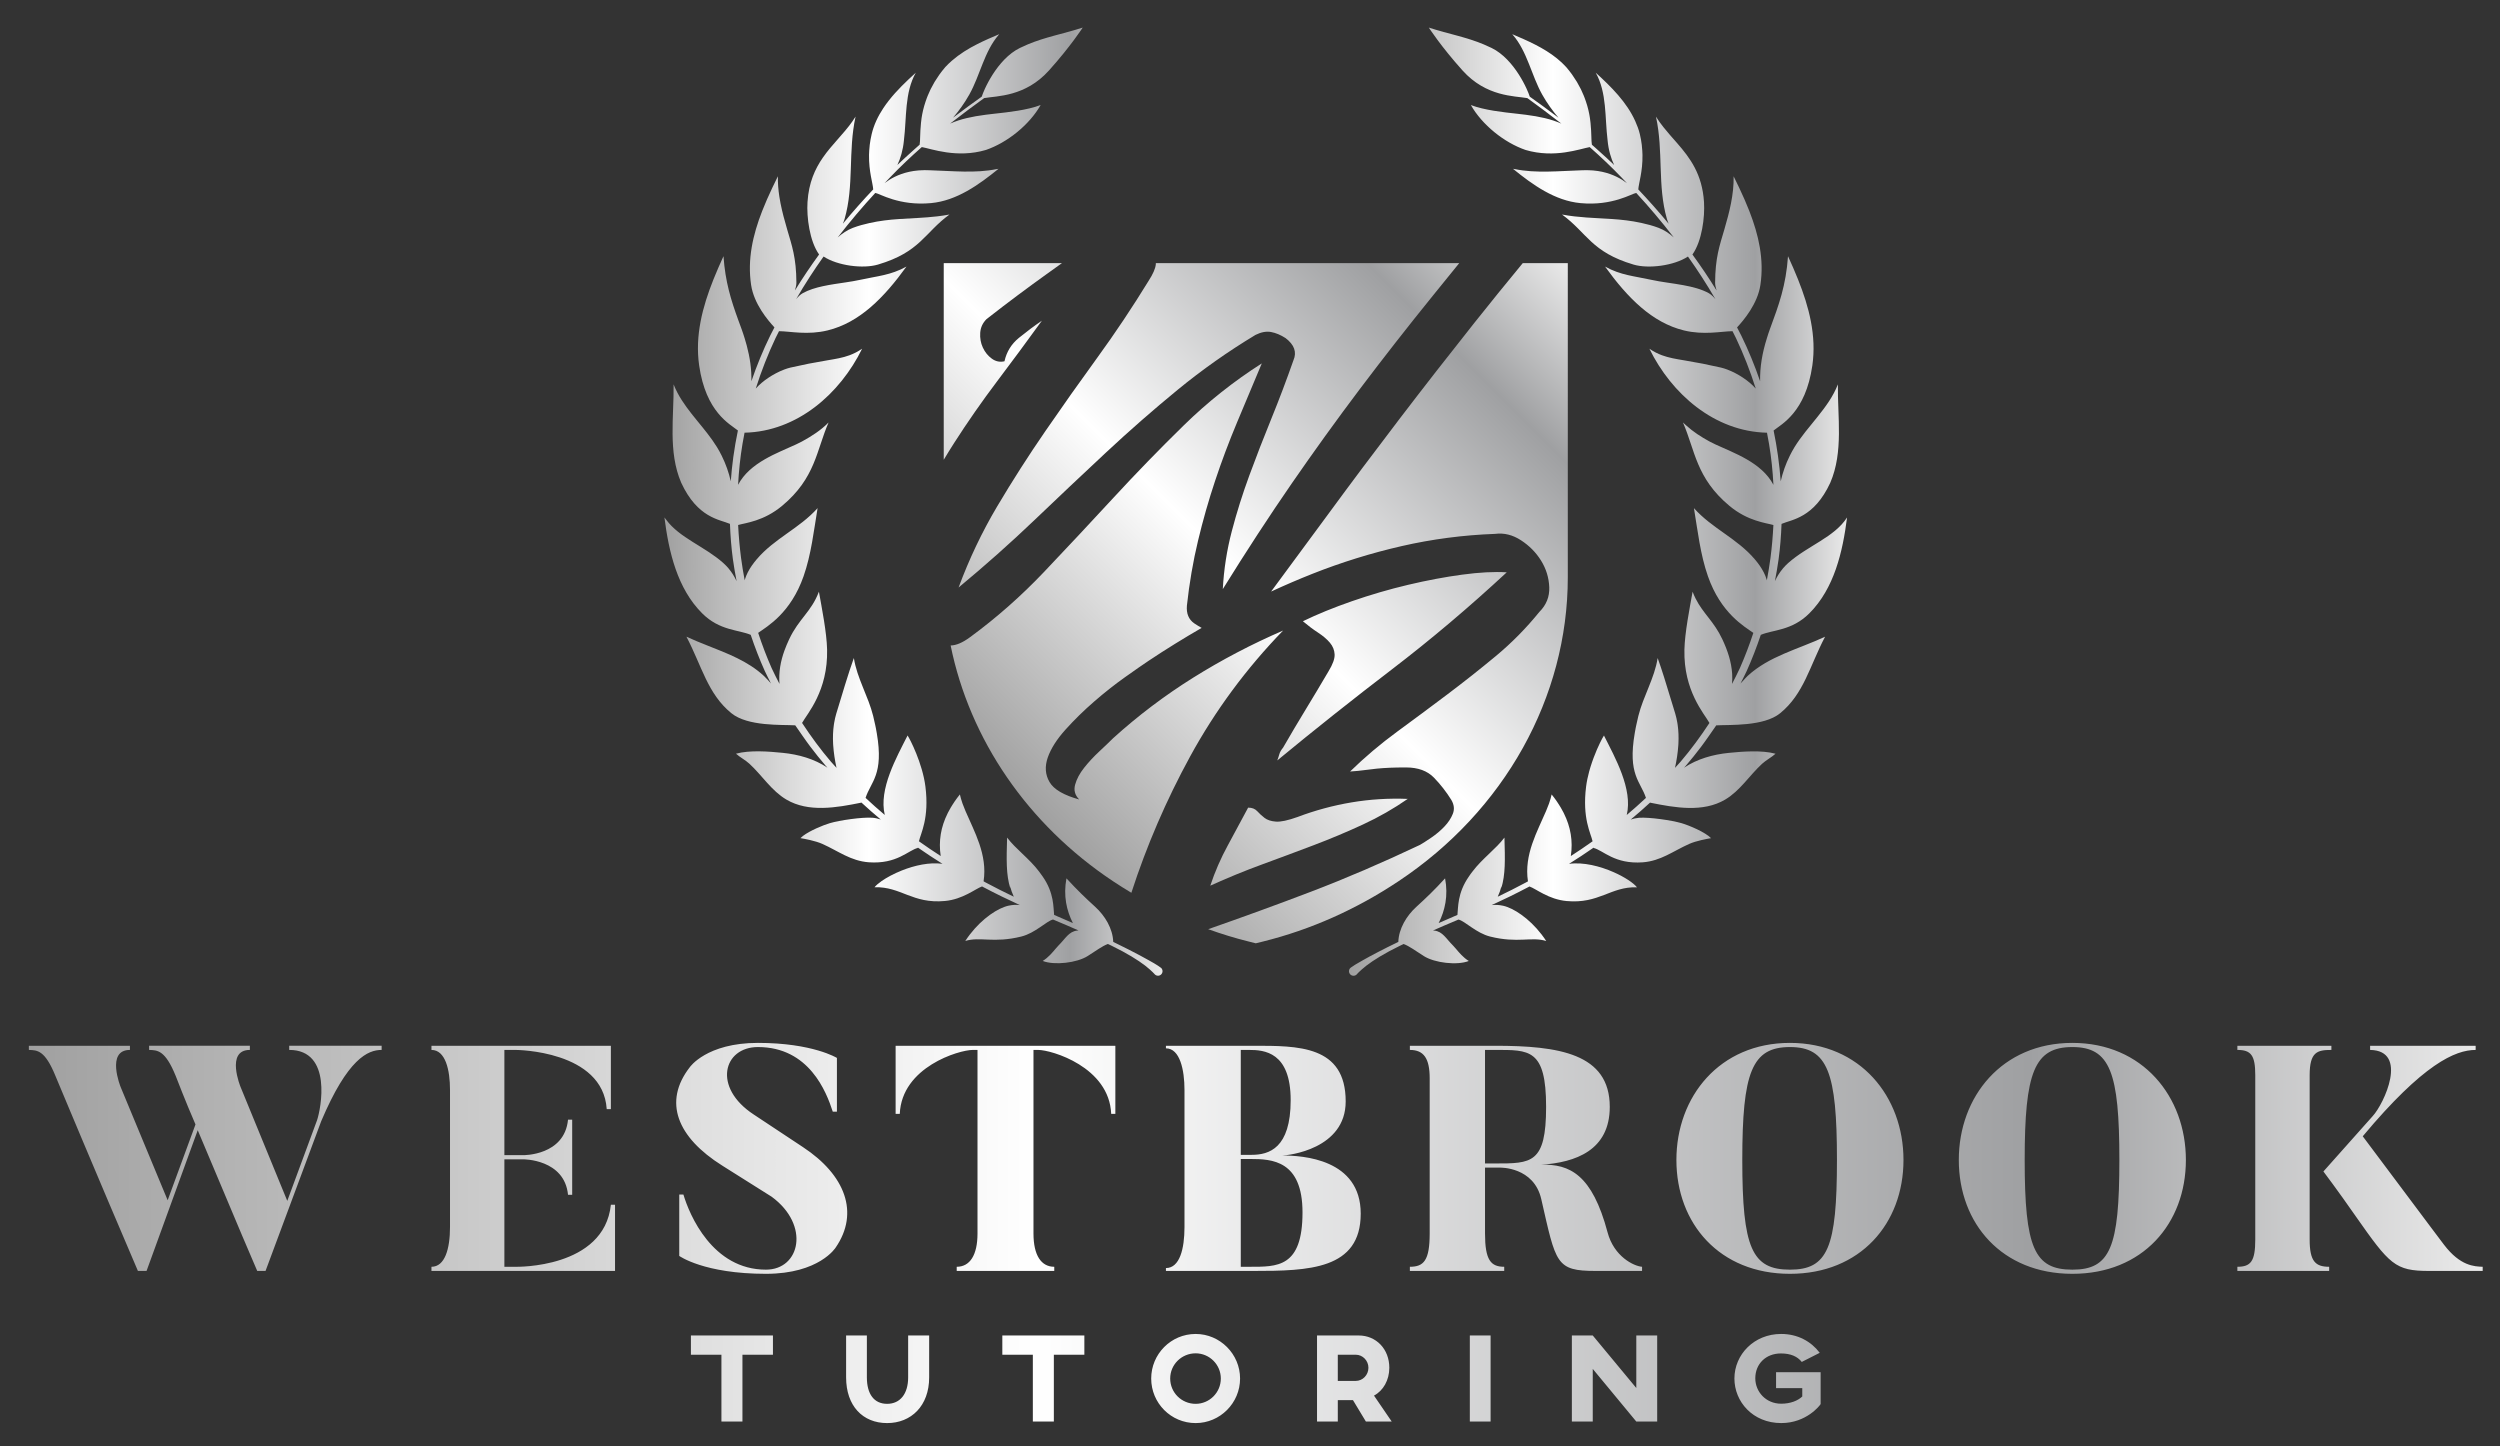
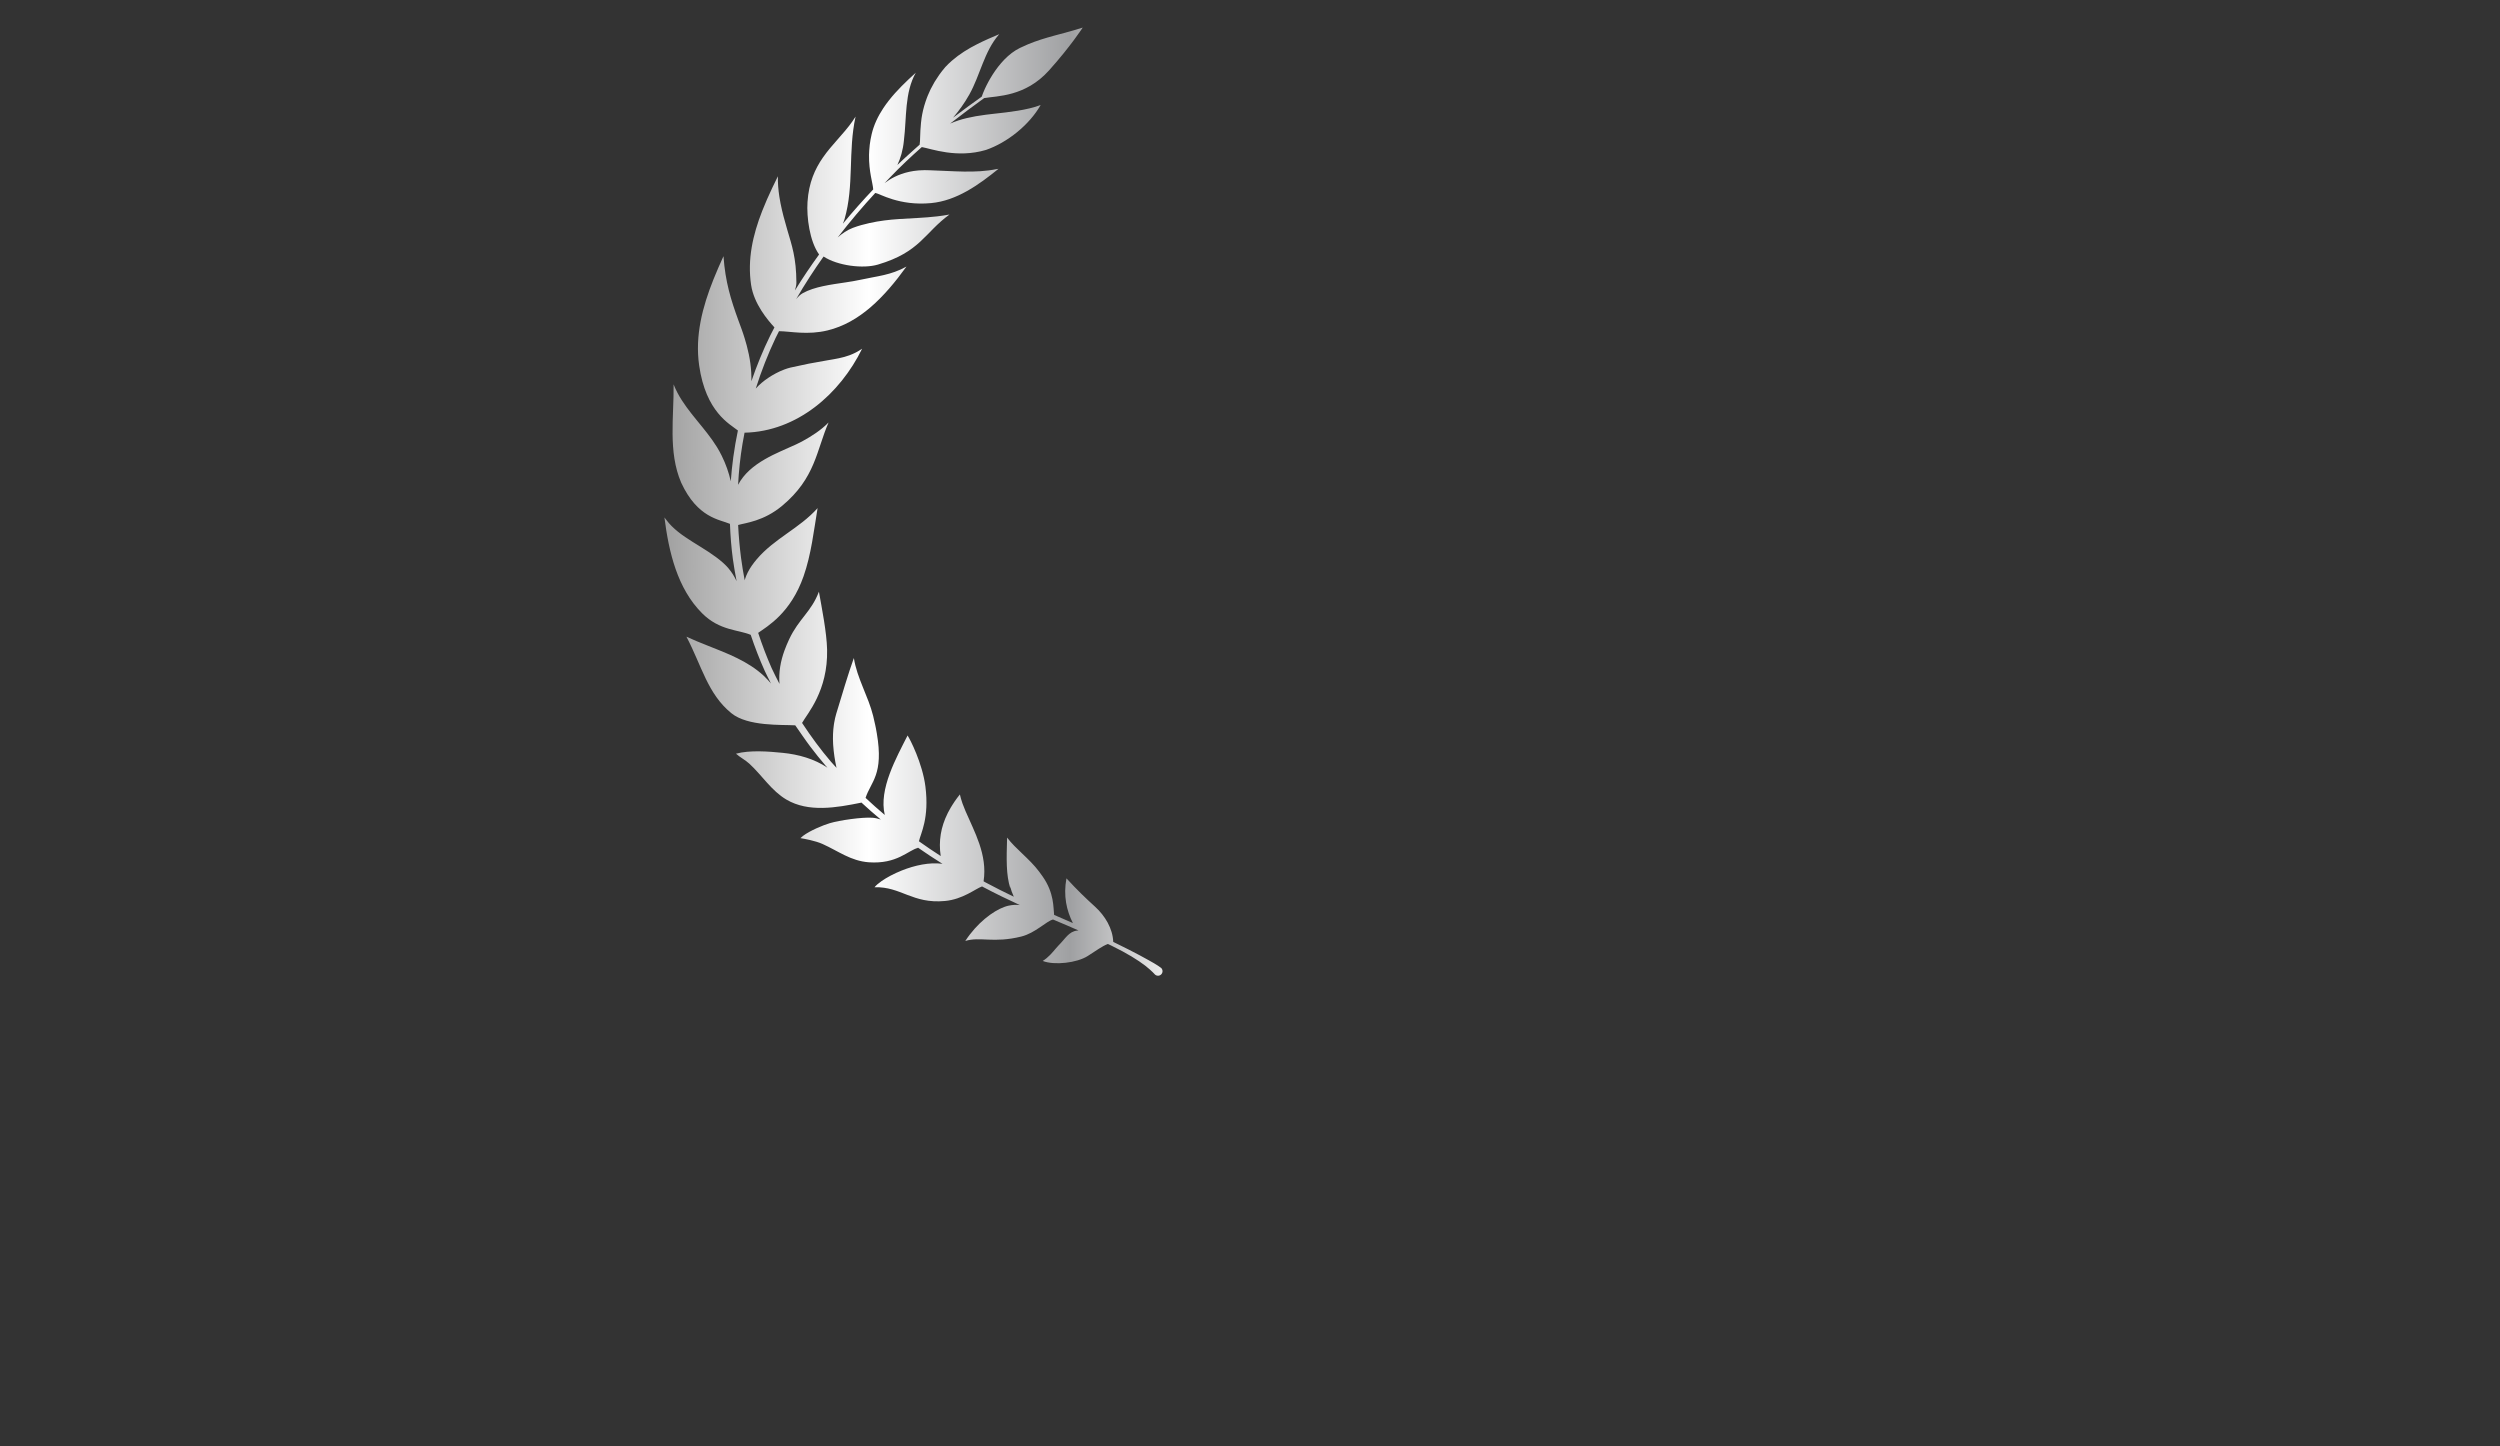
<svg xmlns="http://www.w3.org/2000/svg" version="1.1" id="Layer_1" x="0px" y="0px" viewBox="0 0 1057.791 612" enable-background="new 0 0 1057.791 612" xml:space="preserve">
  <rect x="0" y="0" width="1057.791" height="612" fill="#333333" stroke="none" />
  <g>
    <linearGradient id="SVGID_1_" gradientUnits="userSpaceOnUse" x1="12.21" y1="521.697" x2="1050.463" y2="521.697">
      <stop offset="0" style="stop-color:#A0A0A0" />
      <stop offset="0.41" style="stop-color:#FFFFFF" />
      <stop offset="0.815" style="stop-color:#9FA0A2" />
      <stop offset="1" style="stop-color:#EAEAEA" />
    </linearGradient>
-     <path fill="url(#SVGID_1_)" d="M327.045,573.203h-12.907v28.283h-8.891v-28.283h-12.911v-8.141h34.71V573.203z M393.144,582.791   c0,12.052-7.609,19.338-17.787,19.338c-10.338,0-17.355-7.286-17.355-19.338v-17.729h8.784v17.729   c0,7.017,3.001,11.195,8.571,11.195c5.467,0,8.895-4.178,8.895-11.195v-17.729h8.891V582.791z M458.811,573.203h-12.907v28.283   h-8.891v-28.283h-12.911v-8.141h34.71V573.203z M524.696,583.274c0,10.392-8.464,18.855-18.802,18.855   c-10.445,0-18.802-8.464-18.802-18.855c0-10.338,8.357-18.855,18.802-18.855C516.232,564.418,524.696,572.936,524.696,583.274z    M495.128,583.274c0,5.946,4.818,10.712,10.766,10.712c5.837,0,10.659-4.766,10.659-10.712c0-5.893-4.822-10.661-10.659-10.661   C499.946,572.613,495.128,577.381,495.128,583.274z M587.843,578.719c0,5.251-2.569,9.697-6.482,11.785l7.502,10.982h-10.93   l-5.463-9.054h-6.425v9.054h-8.789v-36.424h17.626C582.273,565.062,587.843,570.792,587.843,578.719z M566.044,573.203v11.088   h7.551c3.001,0,5.41-2.518,5.41-5.572c0-2.999-2.409-5.516-5.356-5.516H566.044z M630.696,601.486h-8.788v-36.424h8.788V601.486z    M701.185,601.486h-8.838l-18.428-22.284v22.284h-8.838v-36.424h8.838l18.428,22.228v-22.228h8.838V601.486z M769.96,572.399   l-7.605,3.858c-1.821-2.304-4.661-3.591-8.838-3.591c-6.376,0-10.823,4.448-10.823,10.501c0,5.784,4.555,10.766,10.93,10.766   c3.909,0,7.017-1.231,8.945-3.052v-3.535h-11.086v-6.75h18.855v13.497c-0.271,0.536-6.001,8.036-16.66,8.036   c-12.052,0-19.821-9.054-19.821-18.855c0-10.124,8.303-18.855,19.768-18.855C760.641,564.418,766.318,567.577,769.96,572.399z    M161.475,442.483v1.759c-5.817,0-14.342,3.654-25.576,30.178l-23.546,63.334h-3.519c-6.363-14.617-22.465-53.319-25.173-59.544   L62.01,537.755h-3.654c-17.051-39.787-34.916-82.552-34.916-82.552c-4.464-10.961-7.712-10.825-11.23-10.961v-1.759h42.763v1.759   c-10.285,0-3.926,15.698-3.926,15.698l19.895,47.905l11.773-32.071c-4.193-9.609-8.39-20.572-8.39-20.572   c-4.468-10.961-7.716-10.825-11.234-10.961v-1.759h42.631v1.759c-10.42,0-3.926,15.698-3.926,15.698l19.756,48.176l12.587-34.102   c1.628-4.737,6.635-29.773-11.773-29.773v-1.759H161.475z M260.229,509.741v28.014h-77.674v-1.759c5.681,0,7.847-7.58,7.847-16.78   v-58.058c0-8.39-1.895-16.915-7.847-16.915v-1.759h75.915v26.795h-1.759c-1.62-24.9-38.43-25.036-38.43-25.036h-4.871v44.524h7.983   c0,0,17.458,0.269,18.946-15.022h1.759v31.804h-1.759c-1.488-15.158-18.946-15.022-18.946-15.022h-7.983v45.47h4.871   c0,0,37.349,0.814,40.19-26.255H260.229z M324.075,538.972c-26.259,0-36.675-7.576-36.675-7.576v-25.983h1.759   c2.569,8.661,12.315,31.8,34.916,31.8c14.478,0,18.81-18.81,2.433-30.854l-20.841-13.127   c-19.217-12.044-25.173-27.064-13.803-41.68c0,0,7.037-10.287,28.824-10.287c23.143,0,33.428,6.361,33.428,6.361v22.736h-1.759   c-2.705-8.39-10.013-27.338-31.668-27.338c-14.613,0-19.353,17.053-1.759,28.554l20.841,13.803   c17.865,11.775,23.957,27.743,13.803,42.496C353.573,527.877,346.675,538.972,324.075,538.972z M471.926,442.483v28.826h-1.759   c-0.814-19.893-25.309-27.066-30.858-27.066h-2.027v77.678c0,9.204,3.247,14.075,8.797,14.075v1.759h-41.279v-1.759   c5.549,0,8.797-4.871,8.797-14.075v-77.678h-2.031c-5.681,0-30.04,7.173-30.854,27.066h-1.759v-28.826H471.926z M530.272,537.755   h-36.946v-1.217c5.821,0,7.851-8.123,7.851-17.322v-58.058c0-8.39-1.899-17.591-7.851-17.591v-1.083h36.946   c18.81,0,39.108-0.271,39.108,23.548c0,20.165-24.224,22.869-26.933,22.869c8.797,0,33.296,1.49,33.296,24.631   C575.743,537.212,553.686,537.755,530.272,537.755z M524.994,444.242v44.389h4.6c7.309,0,16.512-2.707,16.512-23.143   c0-20.434-11.234-21.246-17.593-21.246H524.994z M529.055,490.39h-4.061v45.605h3.65c11.777,0,22.469,0.407,22.469-23.007   C551.113,490.931,538.123,490.39,529.055,490.39z M694.779,537.755h-19.616c-16.919,0-16.78-3.112-23.011-30.316   c-3.108-13.801-17.454-13.397-17.454-13.397h-6.363v27.878c0,11.234,2.433,14.075,8.123,14.075v1.759h-39.922v-1.759   c5.821,0,8.386-2.569,8.386-14.075v-65.634c0-8.39-2.433-12.044-8.386-12.044v-1.759h35.993c26.933,0,48.588,3.247,48.588,25.848   c0,18.405-14.478,23.548-29.095,24.495c12.176-0.407,21.655,4.195,28.15,28.552c2.705,10.289,11.099,14.346,14.609,14.617V537.755z    M632.528,444.242h-4.193v48.041h4.193c15.431,0,21.655,0.136,21.655-23.953C654.182,443.702,647.013,444.242,632.528,444.242z    M757.351,538.972c-29.769,0-48.037-21.244-48.037-48.176c0-26.795,18.268-49.531,48.037-49.531   c29.777,0,48.045,22.736,48.045,49.531C805.396,517.728,787.128,538.972,757.351,538.972z M757.351,443.024   c-16.105,0-20.159,10.692-20.159,47.772c0,37.218,4.053,46.417,20.159,46.417c15.974,0,19.895-9.2,19.895-46.417   C777.246,453.715,773.325,443.024,757.351,443.024z M876.846,538.972c-29.777,0-48.045-21.244-48.045-48.176   c0-26.795,18.268-49.531,48.045-49.531c29.769,0,48.037,22.736,48.037,49.531C924.883,517.728,906.616,538.972,876.846,538.972z    M876.846,443.024c-16.105,0-20.167,10.692-20.167,47.772c0,37.218,4.061,46.417,20.167,46.417c15.966,0,19.895-9.2,19.895-46.417   C896.742,453.715,892.812,443.024,876.846,443.024z M986.452,442.483v1.759c-5.952,0-9.2,0.812-9.2,10.692v69.56   c0,9.2,2.433,11.502,8.254,11.502v1.759h-38.837v-1.759c5.681,0,7.572-2.302,7.572-11.502v-69.56   c0-8.392-1.759-10.692-7.572-10.692v-1.759H986.452z M1050.463,537.755h-22.732c-14.346,0-16.648-2.705-30.994-23.143   c-7.711-11.095-13.664-18.944-13.664-18.944l20.841-23.412c4.867-5.278,15.292-27.743-1.085-28.014v-1.759h44.658v1.759   c-8.657,0-22.197,5.954-47.774,36.539c31.668,42.356,34.373,45.875,34.373,45.875c6.906,9.068,12.858,9.204,16.377,9.339V537.755z" />
  </g>
  <g>
    <g>
      <linearGradient id="SVGID_00000104664828462778126270000005428743854007078054_" gradientUnits="userSpaceOnUse" x1="281.149" y1="212.269" x2="491.899" y2="212.269">
        <stop offset="0" style="stop-color:#A0A0A0" />
        <stop offset="0.41" style="stop-color:#FFFFFF" />
        <stop offset="0.815" style="stop-color:#9FA0A2" />
        <stop offset="1" style="stop-color:#EAEAEA" />
      </linearGradient>
      <path fill="url(#SVGID_00000104664828462778126270000005428743854007078054_)" d="M486.011,406.28    c-2.152-1.221-5.013-2.753-8.407-4.483c-1.993-1.016-4.123-2.083-6.528-3.243c-0.016-0.008-0.035-0.017-0.05-0.025    c-0.193-5.615-3.47-11.04-7.625-14.828c-4.255-3.88-7.574-7.046-12.161-12.06c-1.384,7.329,0.039,13.65,2.722,18.92    c-2.153-0.952-4.381-1.919-6.675-2.896c-0.411-0.174-0.855-0.372-1.271-0.55c-0.368-3.106,0.092-9.253-4.915-16.353    c-0.448-0.671-0.927-1.347-1.48-2.034c-4.052-5.402-9.958-9.585-13.501-14.336c-0.275,9.358-0.443,15.698,1.348,21.441    c-0.045-0.29-0.05-0.577-0.089-0.867c0.383,1.519,0.91,2.995,1.58,4.448c-3.897-1.873-7.864-3.843-11.938-6.038    c-0.28-0.149-0.569-0.32-0.85-0.471c1.753-11.309-4.024-21.195-7.66-29.756c-0.446-1.057-0.874-2.103-1.236-3.119    c-0.052-0.146-0.093-0.289-0.143-0.434c-0.403-1.177-0.752-2.333-0.98-3.454c-0.779,0.954-1.491,1.915-2.161,2.879    c-0.334,0.477-0.631,0.957-0.939,1.436c-0.274,0.43-0.549,0.861-0.801,1.293c-0.411,0.695-0.79,1.394-1.147,2.095    c-0.048,0.095-0.093,0.191-0.14,0.286c-2.867,5.76-3.891,11.74-2.933,18.074c-3.068-1.973-6.137-4.059-9.21-6.241    c0.717-3.325,4.442-9.662,2.744-23.156c-1.241-9.862-6.589-20.221-7.508-21.527c-0.131-0.186-0.172-0.188-0.098,0.023    c-4.612,9.173-12.231,22.578-9.592,33.519c-2.744-2.311-5.456-4.72-8.131-7.228c2.263-6.952,7.774-9.744,4.759-27.319    c-0.122-0.733-0.259-1.491-0.414-2.28c-0.078-0.394-0.165-0.803-0.252-1.211c-0.257-1.225-0.539-2.494-0.878-3.86    c-2.077-8.375-6.848-15.983-8.166-24.511c-2.339,6.469-5.022,15.604-7.448,23.555c-0.379,1.243-0.646,2.512-0.867,3.792    c-0.053,0.306-0.103,0.613-0.147,0.921c-0.373,2.588-0.459,5.229-0.323,7.881c0.013,0.261,0.027,0.521,0.045,0.782    c0.214,3.209,0.716,6.42,1.402,9.55c-0.8-0.904-1.633-1.748-2.419-2.674c-4.351-5.096-8.381-10.595-12.155-16.334    c2.185-3.936,10.992-13.527,10.59-31.042c-0.166-7.194-2.195-17.412-3.462-24.494c-3.206,8.521-8.516,11.459-12.567,20.09    c-0.749,1.597-1.427,3.192-2.009,4.798c-1.64,4.522-2.496,9.14-2.106,14.132c-1.133-2.231-2.302-4.439-3.343-6.729    c-2.136-4.85-4.014-9.818-5.679-14.868c3.914-2.767,13.752-8.349,19.213-23.944c3.247-9.274,4.317-19.187,5.93-28.832    c-7.729,8.641-18.212,12.755-25.776,21.664c-0.731,0.861-1.403,1.738-2.027,2.629c-0.029,0.042-0.061,0.083-0.091,0.126    c-0.604,0.874-1.14,1.771-1.611,2.689c-0.03,0.058-0.059,0.115-0.087,0.173c-0.448,0.897-0.831,1.816-1.123,2.769    c-0.026,0.085-0.043,0.172-0.068,0.257c-0.023,0.08-0.042,0.161-0.064,0.241c-0.588-3.139-1.118-6.296-1.54-9.481    c-0.599-4.621-0.999-9.271-1.234-13.927c3.11-0.905,10.759-1.57,18.622-8.123c14.131-11.775,14.499-23.48,19.644-35.257    c-3.262,3.323-7.213,5.848-11.284,8.061c-0.011,0.006-0.024,0.012-0.035,0.018c-0.754,0.409-1.601,0.817-2.482,1.23    c-7.671,3.578-19.508,7.577-24.481,17.069c0.3-5.819,0.905-11.604,1.86-17.306c0.262-1.59,0.563-3.168,0.871-4.745    c22.262-0.493,40.401-16.463,49.751-35.539c-1.798,1.234-3.532,2.103-5.297,2.759c-2.942,1.092-5.971,1.587-9.523,2.176    c-5.684,0.945-9.885,1.773-15.501,3.053c-0.82,0.187-1.697,0.476-2.591,0.808c-0.098,0.037-0.195,0.078-0.294,0.117    c-4.233,1.631-8.936,4.68-11.798,7.96c2.337-7.389,5.146-14.54,8.366-21.36c0.469-1,0.991-1.944,1.473-2.931    c4.855,0.059,12.112,1.746,20.58-0.329c13.445-3.294,23.767-13.734,33.351-27.008c-6.685,3.701-12.267,3.994-19.728,5.637    c-1.866,0.411-3.893,0.736-5.989,1.051c-6.288,0.946-13.194,1.799-18.202,4.584c-0.019,0.011-0.039,0.031-0.059,0.042    c-0.894,0.513-1.812,1.383-2.714,2.468c3.671-6.322,7.564-12.33,11.616-18.029c5.882,3.885,16.682,5.286,23.007,3.407    c17.94-5.327,19.58-13.368,30.27-21.18c-1.762,0.33-3.504,0.584-5.232,0.786c-5.485,0.641-10.823,0.769-16.153,1.131    c-4.127,0.28-8.257,0.753-12.439,1.686c-2.327,0.519-4.666,1.139-7.041,2.033c-2.422,0.912-4.59,2.419-6.427,4.057    c5.215-6.75,10.563-13.057,15.898-18.829c1.821,0.228,10.003,5.586,23.618,4.304c10.776-1.015,20.13-7.68,28.527-14.51    c-0.335,0.076-0.678,0.118-1.015,0.185c0.098-0.03,0.217-0.053,0.313-0.084c-9.061,1.888-18.832,0.796-28.368,0.518    c-1.495-0.089-2.885-0.053-4.224,0.035c-0.234,0.016-0.47,0.027-0.7,0.047c-1.328,0.117-2.581,0.304-3.755,0.561    c-0.012,0.003-0.024,0.006-0.037,0.009c-4.618,1.017-8.06,2.964-10.421,4.789c0.727-0.758,1.461-1.56,2.185-2.299    c4.557-4.757,9.107-9.033,13.561-12.953c4.119,0.729,14.811,4.845,27.123,1.22c9.072-3.109,18.444-10.663,23.162-19.014    c0,0-0.001,0-0.001,0c0,0,0.001,0,0.001-0.001c-5.706,2.181-13.655,3.042-19.728,3.699c-0.017,0.002-0.034,0.004-0.051,0.006    c-1.073,0.116-2.116,0.242-3.145,0.372c-0.152,0.02-0.305,0.039-0.456,0.06c-5.568,0.727-10.5,1.756-14.926,3.728    c5.196-4.066,10.053-7.618,14.409-10.795c5.426-0.951,17.382-0.518,27.421-11.69c9.181-10.218,14.267-18.143,14.267-18.143    c-8.631,2.774-15.643,3.93-23.28,7.126c-1.091,0.457-2.195,0.955-3.318,1.505c-0.6,0.294-1.185,0.622-1.755,0.977    c-0.102,0.063-0.196,0.139-0.297,0.204c-0.465,0.301-0.925,0.609-1.37,0.946c-0.111,0.084-0.215,0.18-0.325,0.267    c-0.425,0.333-0.846,0.67-1.252,1.03c-0.103,0.091-0.198,0.191-0.299,0.284c-0.403,0.369-0.802,0.741-1.184,1.131    c-0.097,0.099-0.185,0.204-0.281,0.304c-0.378,0.396-0.752,0.794-1.109,1.206c-0.089,0.102-0.17,0.209-0.257,0.312    c-0.353,0.416-0.702,0.835-1.034,1.261c-0.092,0.118-0.176,0.239-0.266,0.358c-0.316,0.416-0.63,0.833-0.926,1.254    c-0.095,0.135-0.18,0.27-0.273,0.405c-0.279,0.406-0.556,0.811-0.816,1.216c-0.11,0.171-0.209,0.34-0.315,0.51    c-0.227,0.364-0.456,0.728-0.667,1.088c-0.132,0.225-0.251,0.443-0.378,0.665c-0.17,0.299-0.344,0.6-0.502,0.892    c-0.156,0.287-0.295,0.563-0.44,0.842c-0.109,0.212-0.226,0.429-0.329,0.636c-0.183,0.366-0.347,0.714-0.51,1.06    c-0.05,0.106-0.106,0.218-0.154,0.323c-0.622,1.352-1.081,2.525-1.374,3.415c-3.723,2.655-7.808,5.617-12.149,8.915    c2.415-2.817,4.809-6.082,6.889-9.793c4.617-8.236,6.285-18.187,12.459-25.305c0.011-0.006,0.025-0.014,0.036-0.02    c0.06-0.068,0.092-0.153,0.151-0.22c0,0,0.001-0.001,0.001-0.002h0l0,0c-3.109,1.309-6.245,2.662-9.27,4.192    c-3.84,1.943-7.488,4.189-10.688,6.978c-1.001,0.872-1.97,1.781-2.872,2.771c-0.011,0.013-0.02,0.026-0.03,0.039    c-0.861,1.005-1.642,2.008-2.367,3.008c-0.091,0.127-0.168,0.254-0.258,0.381c-0.651,0.918-1.253,1.831-1.8,2.738    c-0.064,0.107-0.12,0.212-0.182,0.319c-0.542,0.917-1.037,1.826-1.483,2.726c-0.086,0.172-0.163,0.342-0.245,0.514    c-0.372,0.779-0.717,1.549-1.025,2.31c-0.144,0.351-0.278,0.697-0.41,1.045c-0.18,0.484-0.351,0.962-0.508,1.437    c-0.207,0.611-0.4,1.215-0.572,1.813c-0.007,0.025-0.013,0.049-0.02,0.073c-0.682,2.389-1.104,4.656-1.309,6.73    c-0.014,0.118-0.029,0.236-0.041,0.353c-0.009,0.103-0.029,0.216-0.037,0.318c0,0,0.01-0.04,0.013-0.053    c-0.445,4.245-0.262,7.472-0.563,9.064c-0.117,0.101-0.235,0.205-0.352,0.307c-0.55,0.478-1.104,0.98-1.657,1.47    c-1.407,1.243-2.822,2.523-4.247,3.843c-0.567,0.526-1.13,1.049-1.699,1.586c-0.489,0.462-0.975,0.911-1.466,1.383    c1.337-2.818,2.385-6.251,2.773-10.415c1.201-9.708,0.248-20.159,5.025-28.639c0,0-0.001,0.001-0.001,0.001    c0,0,0.001-0.001,0.001-0.001c-4.013,3.632-8.056,7.498-11.408,11.772c-0.838,1.069-1.633,2.163-2.374,3.285    c-2.222,3.367-3.953,6.988-4.89,10.937c-0.38,1.602-0.646,3.135-0.824,4.6c-0.017,0.143-0.013,0.268-0.029,0.41    c-0.146,1.312-0.24,2.583-0.259,3.778c0,0.002,0,0.004,0,0.005c0-0.001,0-0.002,0-0.003c-0.119,7.115,1.638,12.072,1.769,14.607    c-4.288,4.523-8.596,9.364-12.849,14.507c0.258-0.651,0.534-1.301,0.724-1.957c4.12-14.26,1.409-28.535,4.657-43.364    c-0.434,0.705-0.889,1.389-1.36,2.058c-3.769,5.351-8.597,9.701-12.452,15.255c-3.373,4.86-6.001,10.644-6.522,18.829    c-0.408,6.412,0.868,16.545,4.897,22.2c-3.52,4.854-6.952,9.901-10.213,15.222c0.379-1.264,0.62-2.41,0.615-3.311    c-0.056-10.639-1.915-15.702-3.9-22.487c-0.001-0.005-0.003-0.009-0.004-0.014c-0.536-1.833-1.059-3.679-1.54-5.535    c-0.24-0.928-0.47-1.859-0.686-2.792c-0.431-1.867-0.805-3.743-1.092-5.629c-0.431-2.828-0.668-5.677-0.611-8.542    c-0.003,0.007-0.006,0.013-0.01,0.02c-0.734,1.483-1.457,2.971-2.167,4.463c-0.085,0.179-0.171,0.356-0.256,0.535    c-0.706,1.493-1.39,2.991-2.053,4.494c-0.068,0.153-0.135,0.306-0.202,0.459c-0.681,1.559-1.333,3.124-1.948,4.696    c-0.018,0.047-0.036,0.093-0.054,0.14c-3.903,10.018-6.263,20.325-4.638,31.166c1.205,8.039,7.035,14.876,9.87,17.962    c-0.589,1.165-1.219,2.283-1.79,3.467c-3.022,6.165-5.677,12.639-7.964,19.321c0.107-5.034-0.599-9.995-1.954-15.069    c0.001,0.002,0.002,0.004,0.002,0.006c-0.002-0.007-0.004-0.014-0.006-0.021c-0.264-0.985-0.543-1.979-0.856-2.976    c-0.408-1.345-0.846-2.698-1.353-4.073c-0.471-1.278-0.931-2.523-1.375-3.748c-3.112-8.575-5.502-16.159-6.26-27.037    c-0.693,1.515-1.376,3.044-2.048,4.582c-0.052,0.12-0.106,0.239-0.158,0.36c-0.677,1.56-1.334,3.133-1.97,4.716    c-0.025,0.063-0.051,0.126-0.076,0.189c-4.621,11.558-7.859,23.734-6.042,36.406c2.839,19.806,13.022,24.793,16.391,27.497    c-0.765,3.705-1.423,7.446-1.942,11.221c-0.468,3.399-0.808,6.825-1.067,10.264c-0.839-3.714-2.115-7.324-3.807-10.734    c-0.029-0.06-0.057-0.121-0.087-0.181c-0.588-1.173-1.21-2.329-1.896-3.448c-0.007-0.011-0.012-0.023-0.019-0.035    c-4.954-8.064-12.312-14.668-16.703-22.946c-0.627-1.183-1.194-2.399-1.684-3.659c0.195,13.502-2.44,28.532,3.232,41.638    c6.926,14.954,16.298,15.524,20.613,17.388c0.182,4.974,0.57,9.952,1.237,14.913c0.433,3.112,0.976,6.219,1.575,9.319    c-0.869-1.859-1.934-3.617-3.305-5.253c-0.066-0.079-0.12-0.163-0.188-0.242c-0.631-0.733-1.319-1.444-2.085-2.128    c-0.024-0.022-0.041-0.046-0.066-0.067c-7.927-7.022-18.53-10.619-24.125-18.263c-0.248-0.339-0.542-0.64-0.77-0.995c0,0,0,0,0,0    c0-0.001-0.001-0.001-0.001-0.002c0,0.001,0.001,0.002,0.001,0.003c1.858,14.632,5.438,30.038,15.969,40.57    c7.374,7.374,15.407,6.909,20.536,9.098c1.754,5.224,3.729,10.351,5.965,15.309c0.83,1.793,1.74,3.533,2.627,5.289    c-0.529-0.612-1.04-1.188-1.534-1.711c0,0,0.001,0.001,0.001,0.001c-0.533-0.564-1.064-1.123-1.536-1.558    c-6.787-6.239-15.178-9.365-23.914-12.832c-2.912-1.156-5.863-2.349-8.805-3.709c6.498,12.374,8.957,24.184,19.019,32.374    c6.935,5.645,21.24,4.803,27.026,5.127c0.055,0.083,0.114,0.161,0.169,0.244c0.936,1.405,1.904,2.773,2.875,4.142    c1.106,1.563,2.194,3.14,3.345,4.654c0.002,0.003,0.004,0.005,0.006,0.008c-0.001-0.002-0.003-0.004-0.004-0.006    c2.107,2.772,4.26,5.492,6.508,8.087c0.238,0.276,0.492,0.523,0.732,0.797c-5.569-3.738-12.251-5.615-18.938-6.283    c-6.013-0.602-13.924-1.228-19.776,0.358c1.729,1.564,3.953,2.649,5.715,4.277c5.335,4.924,9.304,11.417,15.61,15.135    c9.365,5.522,21.123,3.453,31.732,1.292c-0.037-0.051-0.08-0.102-0.117-0.153c2.742,2.539,5.52,4.974,8.329,7.307    c-1.174-0.404-2.356-0.674-3.526-0.759c-4.339-0.316-13.847,1.066-18.019,2.292c-2.844,0.836-8.4,3.138-11.36,5.385    c-0.423,0.321-0.793,0.641-1.094,0.955c0,0,0.236,0.04,0.303,0.05c0,0,0.001-0.001,0.001-0.001    c1.22,0.201,5.979,1.043,9.031,2.416c6.81,3.065,11.922,7.165,19.552,7.75c11.978,0.881,16.734-5.108,20.85-6.089    c0,0-0.083-0.099-0.204-0.238c3.531,2.447,7.06,4.799,10.571,6.975c-5.506-0.754-11.812,0.672-17.175,2.809    c-3.398,1.354-6.419,2.979-8.596,4.499c-1.352,0.944-2.381,1.846-2.98,2.613c0.026,0,0.048,0.005,0.075,0.003    c0.001-0.001,0.003-0.002,0.004-0.003c11.052-0.359,15.972,7.088,29.689,5.812c7.674-0.713,12.877-5.162,15.725-6.164    c0.15,0.079,0.305,0.17,0.455,0.248c5.333,2.823,10.531,5.341,15.538,7.634c-1.529-0.181-3.073-0.101-4.812,0.267    c-0.567,0.12-1.175,0.304-1.815,0.544c-4.812,1.77-11.482,6.76-16.459,14.381c6.279-1.953,11.978,1.057,23.721-1.879    c5.915-1.478,10.53-6.467,13.392-7.201c-0.011-0.007-0.025-0.014-0.035-0.022c0.332,0.138,0.687,0.293,1.015,0.429    c3.465,1.445,6.713,2.854,9.835,4.233c-0.18,0.009-0.366,0.007-0.541,0.027c-3.634,0.426-4.936,3.354-7.988,6.367    c-0.358,0.354-0.754,0.816-1.195,1.34c-1.325,1.573-3.063,3.706-5.441,5.159c0.003-0.002,0.006-0.004,0.009-0.006    c-0.003,0.002-0.006,0.005-0.009,0.007c4.932,1.937,14.446,0.839,19.042-2.087c3.671-2.335,6.002-4.121,8.527-5.097    c0.5,0.241,1.057,0.501,1.538,0.736c6.423,3.114,11.203,6.095,14.199,8.402c2.984,2.343,4.238,3.863,4.133,3.757    c0.756,0.738,1.969,0.723,2.709-0.033c0.739-0.757,0.724-1.97-0.033-2.71C491.234,409.449,489.463,408.159,486.011,406.28z" />
      <linearGradient id="SVGID_00000034796982598197718440000015327552401894472370_" gradientUnits="userSpaceOnUse" x1="570.774" y1="212.269" x2="781.524" y2="212.269">
        <stop offset="0" style="stop-color:#A0A0A0" />
        <stop offset="0.41" style="stop-color:#FFFFFF" />
        <stop offset="0.815" style="stop-color:#9FA0A2" />
        <stop offset="1" style="stop-color:#EAEAEA" />
      </linearGradient>
-       <path fill="url(#SVGID_00000034796982598197718440000015327552401894472370_)" d="M739.042,283.95    c0.004-0.008,0.008-0.015,0.012-0.023c2.235-4.958,4.211-10.085,5.965-15.31c5.13-2.189,13.162-1.724,20.535-9.097    c10.532-10.532,14.112-25.939,15.97-40.572c0,0.001-0.001,0.001-0.001,0.002c0-0.001,0.001-0.002,0.001-0.003    c-5.358,8.378-16.618,11.926-24.895,19.259c-0.004,0.004-0.007,0.008-0.011,0.011c-0.79,0.701-1.493,1.433-2.141,2.186    c-0.064,0.075-0.116,0.154-0.178,0.23c-1.374,1.639-2.442,3.401-3.313,5.264c0.599-3.1,1.143-6.207,1.575-9.319    c0.667-4.961,1.055-9.94,1.237-14.913c4.316-1.863,13.688-2.434,20.613-17.388c5.673-13.106,3.038-28.136,3.232-41.638    c0,0,0,0.001-0.001,0.001c0,0,0-0.001,0-0.001c-3.923,10.08-12.725,17.389-18.387,26.605c-0.004,0.007-0.008,0.015-0.012,0.022    c-0.689,1.123-1.313,2.284-1.903,3.461c-0.029,0.059-0.056,0.12-0.085,0.179c-1.692,3.41-2.968,7.021-3.807,10.735    c-0.546-7.259-1.555-14.445-3.008-21.486c3.369-2.705,13.552-7.691,16.391-27.497c1.818-12.678-1.424-24.86-6.049-36.422    c-0.02-0.049-0.039-0.098-0.059-0.148c-0.641-1.597-1.304-3.184-1.987-4.758c-0.044-0.101-0.088-0.2-0.132-0.3    c-0.677-1.553-1.367-3.096-2.067-4.625c-0.866,12.432-3.865,20.563-7.636,30.785c-0.506,1.371-0.943,2.721-1.349,4.062    c-1.924,6.138-2.944,12.051-2.816,18.071c-2.288-6.682-4.942-13.156-7.964-19.321c-0.571-1.184-1.201-2.302-1.79-3.467    c2.836-3.085,8.665-9.922,9.871-17.962c1.626-10.848-0.738-21.16-4.645-31.183c-0.014-0.037-0.028-0.073-0.042-0.11    c-0.619-1.583-1.276-3.16-1.962-4.73c-0.06-0.137-0.12-0.273-0.18-0.41c-0.669-1.518-1.361-3.032-2.074-4.539    c-0.075-0.159-0.152-0.317-0.227-0.476c-0.72-1.512-1.452-3.021-2.197-4.525v0c0,0,0,0,0,0c0.152,7.64-1.783,15.164-3.929,22.498    c-0.01,0.036-0.02,0.068-0.03,0.104c-1.975,6.739-3.818,11.807-3.874,22.397c-0.005,0.9,0.236,2.046,0.615,3.31    c-3.261-5.321-6.693-10.367-10.213-15.221c4.028-5.656,5.305-15.788,4.897-22.2c-0.753-11.838-5.914-18.651-11.362-24.915    c-0.944-1.085-1.895-2.156-2.835-3.232c-0.142-0.163-0.284-0.328-0.425-0.491c-0.888-1.023-1.758-2.059-2.599-3.121    c-1.106-1.397-2.16-2.84-3.111-4.384c0,0,0,0.001,0,0.001c0,0,0-0.001-0.001-0.001c0,0.001,0.001,0.001,0.001,0.002    c3.246,14.829,0.536,29.103,4.655,43.362c0.189,0.655,0.466,1.305,0.723,1.956c-4.254-5.143-8.561-9.984-12.849-14.507    c0.132-2.534,1.888-7.491,1.77-14.604c0,0,0,0,0,0.001c0,0,0-0.001,0-0.001c-0.019-1.177-0.114-2.429-0.255-3.718    c-0.018-0.165-0.014-0.31-0.034-0.476c-0.178-1.464-0.444-2.996-0.824-4.598c-0.454-1.914-1.148-3.727-1.941-5.495    c-3.569-7.961-10.164-14.556-16.731-20.499c0,0,0.001,0.001,0.001,0.001c0,0-0.001-0.001-0.001-0.001    c4.777,8.48,3.823,18.931,5.025,28.639c0.388,4.164,1.437,7.597,2.773,10.416c-0.489-0.471-0.975-0.918-1.463-1.38    c-0.572-0.541-1.139-1.067-1.709-1.596c-1.419-1.315-2.828-2.59-4.23-3.828c-0.558-0.493-1.117-1.001-1.672-1.482    c-0.116-0.1-0.232-0.203-0.347-0.303c-0.3-1.59-0.118-4.815-0.562-9.058c0.002,0.01,0.011,0.046,0.011,0.046    c-0.007-0.089-0.025-0.188-0.033-0.278c-0.016-0.145-0.034-0.292-0.052-0.439c-0.206-2.057-0.625-4.304-1.3-6.672    c-0.008-0.03-0.016-0.06-0.025-0.091c-0.171-0.595-0.364-1.195-0.569-1.803c-0.158-0.477-0.329-0.957-0.51-1.443    c-0.131-0.347-0.265-0.691-0.408-1.041c-0.308-0.761-0.653-1.531-1.025-2.309c-0.083-0.173-0.161-0.345-0.247-0.519    c-0.444-0.897-0.938-1.803-1.478-2.717c-0.065-0.11-0.122-0.219-0.188-0.329c-0.546-0.906-1.147-1.817-1.797-2.734    c-0.09-0.128-0.167-0.256-0.259-0.383c-0.725-1-1.506-2.003-2.367-3.008c-0.011-0.013-0.019-0.026-0.03-0.039    c-4.889-5.366-11.355-8.866-18.025-11.855c-1.597-0.716-3.202-1.411-4.804-2.086c0,0,0,0,0,0c-0.001,0-0.001,0-0.002-0.001    c0.061,0.068,0.092,0.153,0.152,0.222c0.011,0.007,0.026,0.014,0.037,0.021c6.173,7.119,7.841,17.069,12.458,25.304    c2.08,3.711,4.473,6.976,6.889,9.793c-4.342-3.299-8.427-6.261-12.15-8.916c-0.293-0.892-0.753-2.066-1.376-3.42    c-0.041-0.09-0.089-0.186-0.132-0.277c-0.168-0.359-0.339-0.721-0.529-1.101c-0.099-0.199-0.212-0.408-0.317-0.611    c-0.149-0.289-0.294-0.574-0.455-0.871c-0.153-0.283-0.322-0.574-0.486-0.863c-0.131-0.23-0.254-0.456-0.391-0.69    c-0.205-0.348-0.427-0.701-0.647-1.054c-0.114-0.183-0.22-0.364-0.338-0.547c-0.256-0.399-0.53-0.799-0.804-1.199    c-0.096-0.14-0.185-0.279-0.283-0.419c-0.297-0.422-0.611-0.839-0.928-1.256c-0.09-0.118-0.173-0.238-0.264-0.355    c-0.331-0.426-0.68-0.844-1.032-1.26c-0.088-0.104-0.17-0.211-0.259-0.314c-0.357-0.412-0.731-0.81-1.109-1.206    c-0.095-0.1-0.184-0.205-0.281-0.304c-0.383-0.39-0.782-0.763-1.184-1.131c-0.101-0.093-0.196-0.193-0.299-0.284    c-0.405-0.36-0.827-0.698-1.252-1.03c-0.11-0.086-0.214-0.182-0.325-0.267c-0.444-0.336-0.905-0.645-1.37-0.946    c-0.101-0.065-0.195-0.141-0.297-0.204c-0.57-0.356-1.155-0.683-1.755-0.977c-1.123-0.55-2.227-1.048-3.318-1.505    c-7.637-3.196-14.649-4.352-23.281-7.126c0,0,5.086,7.925,14.268,18.143c10.039,11.173,21.994,10.739,27.42,11.69    c4.356,3.177,9.213,6.729,14.41,10.796c-4.426-1.972-9.357-3.001-14.924-3.729c-0.153-0.02-0.308-0.041-0.462-0.06    c-1.028-0.131-2.07-0.255-3.142-0.372c-0.018-0.002-0.034-0.004-0.051-0.006c-6.073-0.657-14.023-1.518-19.728-3.699    c0,0,0.001,0,0.001,0.001c0,0-0.001,0-0.001,0c4.717,8.35,14.089,15.904,23.162,19.014c12.31,3.625,23.003-0.491,27.123-1.22    c4.454,3.92,9.004,8.196,13.561,12.953c0.724,0.74,1.458,1.542,2.186,2.301c-2.361-1.825-5.803-3.773-10.422-4.79    c-0.013-0.003-0.025-0.006-0.038-0.009c-1.173-0.257-2.426-0.444-3.753-0.561c-0.23-0.021-0.467-0.032-0.701-0.048    c-1.339-0.088-2.729-0.124-4.224-0.035c-0.02,0.001-0.04,0.002-0.06,0.002c-9.516,0.281-19.266,1.364-28.307-0.52    c0.096,0.031,0.216,0.054,0.315,0.084c-0.338-0.068-0.682-0.11-1.017-0.186c8.398,6.83,17.751,13.495,28.528,14.51    c13.614,1.282,21.797-4.077,23.617-4.304c5.335,5.771,10.682,12.079,15.898,18.828c-1.837-1.638-4.004-3.145-6.426-4.057    c-2.472-0.931-4.906-1.566-7.327-2.093c-4.232-0.922-8.412-1.387-12.592-1.661c-3.505-0.23-7.015-0.369-10.57-0.623    c-3.407-0.244-6.854-0.599-10.377-1.26c10.692,7.812,12.33,15.853,30.271,21.18c6.326,1.878,17.125,0.478,23.007-3.407    c4.052,5.698,7.945,11.706,11.616,18.028c-0.906-1.091-1.828-1.965-2.726-2.477c-0.016-0.009-0.031-0.025-0.047-0.033    c-3.069-1.707-6.858-2.675-10.774-3.397c-4.603-0.849-9.384-1.351-13.417-2.239c-1.866-0.411-3.614-0.737-5.291-1.053    c-3.354-0.633-6.424-1.225-9.584-2.372c-1.58-0.573-3.182-1.286-4.853-2.211c0,0,0,0,0,0c0,0,0,0-0.001,0    c0,0,0.001,0.001,0.001,0.001c9.583,13.275,19.905,23.713,33.349,27.008c8.468,2.075,15.724,0.388,20.581,0.329    c0.482,0.987,1.004,1.931,1.473,2.931c3.219,6.82,6.028,13.971,8.365,21.36c-2.863-3.28-7.566-6.33-11.799-7.96    c-0.098-0.039-0.195-0.079-0.292-0.116c-0.895-0.332-1.771-0.621-2.592-0.808c-5.616-1.281-9.818-2.109-15.501-3.053    c-3.552-0.589-6.581-1.084-9.524-2.176c-1.766-0.655-3.5-1.525-5.297-2.759c9.35,19.076,27.489,35.046,49.751,35.539    c0.307,1.576,0.609,3.155,0.871,4.745c0.956,5.702,1.56,11.486,1.86,17.304c-4.971-9.486-16.798-13.486-24.469-17.062    c-0.891-0.418-1.749-0.831-2.511-1.244c-0.005-0.003-0.012-0.006-0.017-0.009c-3.584-1.949-7.046-4.174-10.056-6.938    c-0.409-0.375-0.837-0.726-1.227-1.123c0,0,0,0,0.001,0.001c0,0-0.001,0-0.001-0.001c5.145,11.777,5.513,23.482,19.644,35.257    c7.863,6.553,15.512,7.218,18.622,8.123c-0.235,4.656-0.635,9.307-1.234,13.927c-0.422,3.184-0.952,6.341-1.54,9.48    c-0.022-0.079-0.04-0.16-0.063-0.238c-0.025-0.086-0.042-0.174-0.069-0.26c-0.291-0.952-0.674-1.87-1.122-2.765    c-0.03-0.06-0.06-0.12-0.091-0.179c-0.47-0.918-1.005-1.813-1.609-2.686c-0.029-0.042-0.061-0.084-0.09-0.126    c-0.624-0.892-1.297-1.769-2.028-2.629c-7.564-8.91-18.048-13.024-25.776-21.664c1.612,9.645,2.683,19.558,5.93,28.832    c5.46,15.595,15.299,21.178,19.212,23.944c-1.665,5.05-3.542,10.017-5.679,14.867c-1.041,2.29-2.209,4.497-3.343,6.728    c0.113-1.447,0.147-2.869,0.058-4.258c-0.163-2.554-0.644-5.024-1.366-7.455c-0.722-2.43-1.684-4.821-2.808-7.216    c-3.545-7.552-8.054-10.746-11.273-17.135c-0.46-0.913-0.893-1.891-1.294-2.956c-1.267,7.082-3.297,17.3-3.462,24.494    c-0.402,17.516,8.405,27.107,10.59,31.043c-3.774,5.738-7.804,11.237-12.155,16.333c-0.787,0.926-1.62,1.77-2.419,2.674    c0.685-3.127,1.187-6.335,1.401-9.54c0.018-0.267,0.032-0.533,0.046-0.8c0.135-2.649,0.049-5.286-0.323-7.871    c-0.044-0.309-0.095-0.616-0.147-0.923c-0.22-1.279-0.488-2.548-0.867-3.79c-0.303-0.994-0.611-2.006-0.921-3.03    c-1.24-4.093-2.526-8.363-3.782-12.326c-0.942-2.973-1.867-5.773-2.745-8.199c-1.318,8.528-6.089,16.137-8.167,24.511    c-0.338,1.361-0.619,2.625-0.875,3.846c-0.089,0.418-0.177,0.835-0.258,1.238c-0.147,0.749-0.275,1.467-0.393,2.165    c-3.052,17.664,2.473,20.455,4.741,27.421c-2.674,2.509-5.386,4.917-8.13,7.228c2.639-10.941-4.981-24.346-9.592-33.519    c0.074-0.211,0.034-0.209-0.098-0.023c-0.131,0.187-0.353,0.558-0.64,1.086c-0.287,0.528-0.64,1.213-1.033,2.027    c-0.787,1.629-1.736,3.773-2.648,6.211c-0.228,0.609-0.454,1.237-0.674,1.88c-0.441,1.286-0.86,2.63-1.233,4.007    c-0.559,2.065-1.014,4.201-1.28,6.314c-1.699,13.495,2.026,19.831,2.743,23.156c-3.073,2.182-6.143,4.268-9.21,6.241    c0.959-6.339-0.067-12.321-2.937-18.085c-0.044-0.089-0.086-0.179-0.131-0.268c-0.359-0.706-0.741-1.41-1.155-2.111    c-0.248-0.426-0.519-0.849-0.788-1.272c-0.312-0.485-0.612-0.971-0.95-1.454c-0.67-0.963-1.381-1.922-2.159-2.875    c-0.229,1.124-0.578,2.282-0.982,3.462c-0.048,0.141-0.088,0.279-0.138,0.42c-0.365,1.026-0.796,2.081-1.247,3.148    c-3.635,8.556-9.401,18.434-7.649,29.733c-0.28,0.151-0.57,0.322-0.85,0.471c-4.074,2.195-8.042,4.165-11.939,6.038    c0.671-1.456,1.198-2.935,1.582-4.457c-0.039,0.293-0.044,0.582-0.09,0.876c1.791-5.743,1.622-12.083,1.347-21.441    c-3.542,4.75-9.449,8.934-13.501,14.336c-0.55,0.685-1.028,1.359-1.475,2.028c-5.012,7.103-4.552,13.253-4.919,16.36    c-0.416,0.178-0.859,0.375-1.27,0.549c-2.295,0.977-4.523,1.944-6.677,2.896c2.684-5.27,4.107-11.591,2.722-18.92    c-4.585,5.014-7.905,8.179-12.16,12.06c-4.156,3.788-7.433,9.212-7.625,14.827c-0.016,0.008-0.035,0.017-0.052,0.025    c-3.25,1.568-6.13,3.015-8.624,4.313c-2.494,1.297-4.603,2.445-6.31,3.414c-2.589,1.409-4.233,2.488-4.93,2.988    c-0.232,0.167-0.359,0.27-0.381,0.299c-0.757,0.739-0.772,1.952-0.033,2.71c0.739,0.756,1.952,0.771,2.709,0.033    c-0.106,0.107,1.149-1.414,4.133-3.757c2.996-2.307,7.776-5.288,14.199-8.402c0.481-0.235,1.038-0.494,1.538-0.736    c2.525,0.977,4.857,2.762,8.527,5.097c4.598,2.926,14.111,4.024,19.042,2.087c-0.003-0.002-0.006-0.005-0.009-0.007    c0.003,0.002,0.006,0.004,0.009,0.006c-2.378-1.453-4.116-3.586-5.441-5.159c-0.442-0.524-0.837-0.986-1.196-1.34    c-3.051-3.013-4.353-5.941-7.986-6.367c-0.176-0.021-0.362-0.018-0.542-0.027c3.122-1.379,6.37-2.788,9.836-4.233    c0.328-0.136,0.681-0.29,1.012-0.428c-0.01,0.007-0.023,0.013-0.033,0.02c2.862,0.734,7.478,5.722,13.393,7.201    c11.743,2.937,17.441-0.074,23.721,1.879c-4.977-7.621-11.647-12.611-16.459-14.381c-0.64-0.24-1.248-0.424-1.815-0.544    c-1.739-0.368-3.284-0.449-4.813-0.267c5.007-2.293,10.205-4.811,15.538-7.634c0.149-0.078,0.305-0.169,0.455-0.248    c2.847,1.002,8.051,5.451,15.724,6.165c13.718,1.275,18.638-6.172,29.69-5.812c0.001,0.001,0.003,0.002,0.004,0.003    c0.027,0.001,0.048-0.003,0.075-0.003c-1.397-1.79-5.138-4.313-9.852-6.396c-5.693-2.515-12.793-4.36-18.899-3.525    c3.511-2.176,7.04-4.527,10.569-6.974c-0.12,0.139-0.203,0.237-0.203,0.237c4.117,0.981,8.872,6.97,20.85,6.089    c7.63-0.585,12.743-4.685,19.552-7.75c3.053-1.374,7.812-2.216,9.031-2.416c0,0,0.001,0.001,0.002,0.001    c0.067-0.01,0.292-0.048,0.299-0.049l0.004-0.001c-2.41-2.514-9.204-5.385-12.454-6.34c-4.167-1.223-13.65-2.602-17.998-2.292    c-0.006,0-0.015,0-0.021,0c-0.074,0.005-0.148,0.026-0.221,0.032c-1.098,0.101-2.204,0.348-3.304,0.727    c2.808-2.333,5.586-4.768,8.328-7.306c-0.037,0.051-0.079,0.102-0.116,0.153c10.61,2.161,22.367,4.23,31.733-1.292    c6.305-3.718,10.274-10.211,15.609-15.135c1.763-1.627,3.988-2.713,5.716-4.277c-5.852-1.585-13.763-0.96-19.775-0.358    c-6.688,0.668-13.371,2.545-18.938,6.283c0.239-0.274,0.493-0.521,0.732-0.797c2.246-2.593,4.397-5.312,6.503-8.081    c0,0,0,0,0,0.001c0,0,0-0.001,0.001-0.001c1.158-1.524,2.253-3.11,3.367-4.684c0.963-1.359,1.924-2.716,2.853-4.11    c0.057-0.086,0.119-0.167,0.176-0.254c5.786-0.324,20.091,0.518,27.025-5.127c10.061-8.19,12.521-20,19.019-32.374    c0,0,0,0-0.001,0c0,0,0,0,0,0c-11.769,5.438-23.67,8.222-32.719,16.541c-0.289,0.266-0.62,0.621-0.939,0.952    c-0.673,0.68-1.38,1.447-2.129,2.314C737.309,287.466,738.215,285.734,739.042,283.95z" />
    </g>
    <linearGradient id="SVGID_00000181794189672662392590000004831142472565170076_" gradientUnits="userSpaceOnUse" x1="416.684" y1="323.316" x2="646.008" y2="93.992">
      <stop offset="0" style="stop-color:#A0A0A0" />
      <stop offset="0.41" style="stop-color:#FFFFFF" />
      <stop offset="0.815" style="stop-color:#9FA0A2" />
      <stop offset="1" style="stop-color:#EAEAEA" />
    </linearGradient>
-     <path fill="url(#SVGID_00000181794189672662392590000004831142472565170076_)" d="M546.505,204.634   c-9.448,13.689-19.155,28.563-29.12,44.63c0.448-8.329,1.71-16.475,3.793-24.436c2.081-7.955,4.575-15.876,7.475-23.765   c2.9-7.881,5.986-15.842,9.262-23.876c3.269-8.032,6.394-16.289,9.371-24.767c1.485-3.422,0.369-6.545-3.348-9.374   c-2.084-1.339-4.127-2.192-6.137-2.566c-2.007-0.369-4.204,0.04-6.582,1.227c-11.603,6.996-22.575,14.728-32.913,23.208   c-10.341,8.477-20.494,17.368-30.458,26.665c-9.97,9.299-20.011,18.781-30.124,28.449c-10.118,9.673-20.831,19.192-32.134,28.563   c4.464-12.048,9.893-23.465,16.289-34.252c6.394-10.784,13.201-21.422,20.417-31.908c7.216-10.489,14.58-20.899,22.092-31.24   c7.51-10.338,14.688-21.088,21.533-32.245c1.932-2.974,2.974-5.355,3.125-7.141c0.013-0.157-0.004-0.303-0.001-0.457h128.372   c-3.83,4.72-7.597,9.366-11.222,13.847c-10.712,13.241-20.976,26.368-30.795,39.384C565.586,177.6,555.95,190.95,546.505,204.634z    M503.584,320.035c10.598-19.384,23.697-37.129,39.307-53.231c-13.306,5.753-25.998,12.408-38.075,19.961   c-12.077,7.559-23.375,16.105-33.885,25.632c-1.478,1.478-3.414,3.326-5.794,5.545c-2.383,2.216-4.52,4.52-6.406,6.901   c-1.891,2.383-3.165,4.766-3.821,7.146c-0.659,2.383-0.085,4.476,1.724,6.283c-6.573-1.806-10.762-4.269-12.569-7.392   c-1.809-3.118-2.055-6.57-0.738-10.352c1.312-3.777,3.821-7.72,7.515-11.828c3.698-4.105,7.72-8.048,12.077-11.831   c4.351-3.777,8.663-7.185,12.937-10.226c4.271-3.039,7.641-5.378,10.103-7.024c7.322-4.88,14.826-9.516,22.485-13.948   c-1.068-0.604-2.12-1.223-3.11-1.903c-2.383-1.636-3.425-4.162-3.125-7.587c1.039-9.517,2.601-18.633,4.687-27.333   c2.081-8.703,4.499-17.183,7.253-25.44c2.749-8.255,5.835-16.472,9.259-24.656c3.42-8.181,6.916-16.512,10.487-24.992   c-11.902,7.587-22.909,16.327-33.024,26.219c-10.118,9.893-20.048,20.12-29.79,30.681c-9.744,10.564-19.489,20.976-29.231,31.24   c-9.744,10.264-20.194,19.489-31.352,27.67c-3.222,2.379-5.967,3.528-8.263,3.538c8.068,39.7,32.523,75.701,68.757,99.783   c2.54,1.693,5.117,3.299,7.713,4.857C485.159,357.836,493.442,338.595,503.584,320.035z M403.696,187.454   c5.723-8.928,11.788-17.628,18.185-26.108c6.394-8.48,12.719-17.032,18.967-25.663c-3.274,2.232-6.508,4.652-9.705,7.253   c-3.202,2.606-5.246,5.914-6.137,9.93c-1.935,0.445-3.722,0.077-5.357-1.116c-1.638-1.188-2.9-2.751-3.793-4.687   c-0.891-1.93-1.264-4.016-1.113-6.248c0.146-2.229,1.036-4.162,2.677-5.8c4.758-3.716,9.183-7.102,13.275-10.153   c4.09-3.048,8.106-5.988,12.051-8.814c2.15-1.542,4.342-3.112,6.56-4.699h-49.997v83.192   C400.734,192.159,402.193,189.795,403.696,187.454z M644.291,111.349c-6.978,8.463-13.779,16.843-20.354,25.116   c-10.935,13.761-21.573,27.413-31.908,40.948c-10.344,13.538-20.42,26.999-30.236,40.388   c-7.989,10.892-15.978,21.703-23.967,32.498c5.761-2.668,11.596-5.182,17.511-7.525c12.238-4.842,24.806-8.748,37.709-11.705   c12.894-2.957,26.08-4.681,39.553-5.176c3.777-0.492,7.433,0.413,10.967,2.711c3.531,2.304,6.365,5.176,8.502,8.625   c2.134,3.452,3.285,7.19,3.452,11.216c0.161,4.026-1.233,7.515-4.19,10.472c-5.589,6.901-11.749,13.145-18.485,18.731   c-6.737,5.586-13.596,11.008-20.579,16.263c-6.983,5.261-14.009,10.475-21.071,15.651c-7.065,5.173-13.719,10.803-19.961,16.881   c2.465-0.161,4.558-0.372,6.283-0.618c1.727-0.246,3.452-0.451,5.176-0.615c1.724-0.161,3.531-0.284,5.422-0.369   c1.888-0.082,4.148-0.123,6.778-0.123c5.091,0,9.035,1.437,11.828,4.312s5.258,6.037,7.395,9.486   c1.148,1.973,1.356,3.906,0.615,5.794c-0.738,1.888-1.932,3.695-3.572,5.422c-1.645,1.724-3.493,3.288-5.545,4.681   c-2.058,1.397-3.66,2.427-4.807,3.08c-15.938,7.559-31.341,14.17-46.208,19.838c-14.353,5.47-28.82,10.741-43.396,15.827   c5.617,2.012,11.314,3.773,17.1,5.207l3.042,0.765l3.093-0.765c20.157-5.014,39.412-13.596,57.257-25.476   c44.902-29.81,71.669-77.873,71.669-128.621V111.349H644.291z M535.007,346.036c-1.151-0.902-2.181-1.847-3.08-2.834   c-0.905-0.987-2.181-1.478-3.821-1.478c-2.796,5.258-5.668,10.595-8.625,16.017c-2.96,5.422-5.422,11.09-7.395,17.007   c7.229-3.285,14.542-6.286,21.934-8.997c7.392-2.711,14.665-5.422,21.811-8.133c7.146-2.711,14.085-5.624,20.825-8.748   c6.734-3.118,13.06-6.737,18.974-10.844c-8.051-0.328-15.979,0.167-23.782,1.478c-7.805,1.317-15.403,3.37-22.795,6.163   c-4.108,1.478-7.19,2.137-9.243,1.97C537.756,347.476,536.155,346.94,535.007,346.036z M552.38,300.32   c-3.203,5.261-6.368,10.598-9.489,16.017c-0.823,0.987-1.353,1.935-1.601,2.837c-0.246,0.905-0.533,1.765-0.861,2.585   c15.932-13.142,32.117-25.998,48.55-38.566c16.427-12.569,32.612-26.247,48.55-41.035c-5.261-0.328-11.547,0-18.854,0.987   c-7.313,0.984-14.952,2.424-22.918,4.312c-7.972,1.891-15.859,4.19-23.659,6.901c-7.808,2.711-14.75,5.545-20.825,8.502   c2.131,1.809,4.269,3.411,6.406,4.804c2.134,1.399,3.821,2.834,5.053,4.315c1.233,1.478,1.885,3.121,1.97,4.927   c0.082,1.809-0.782,4.19-2.588,7.147C558.827,289.642,555.586,295.065,552.38,300.32z" />
  </g>
</svg>